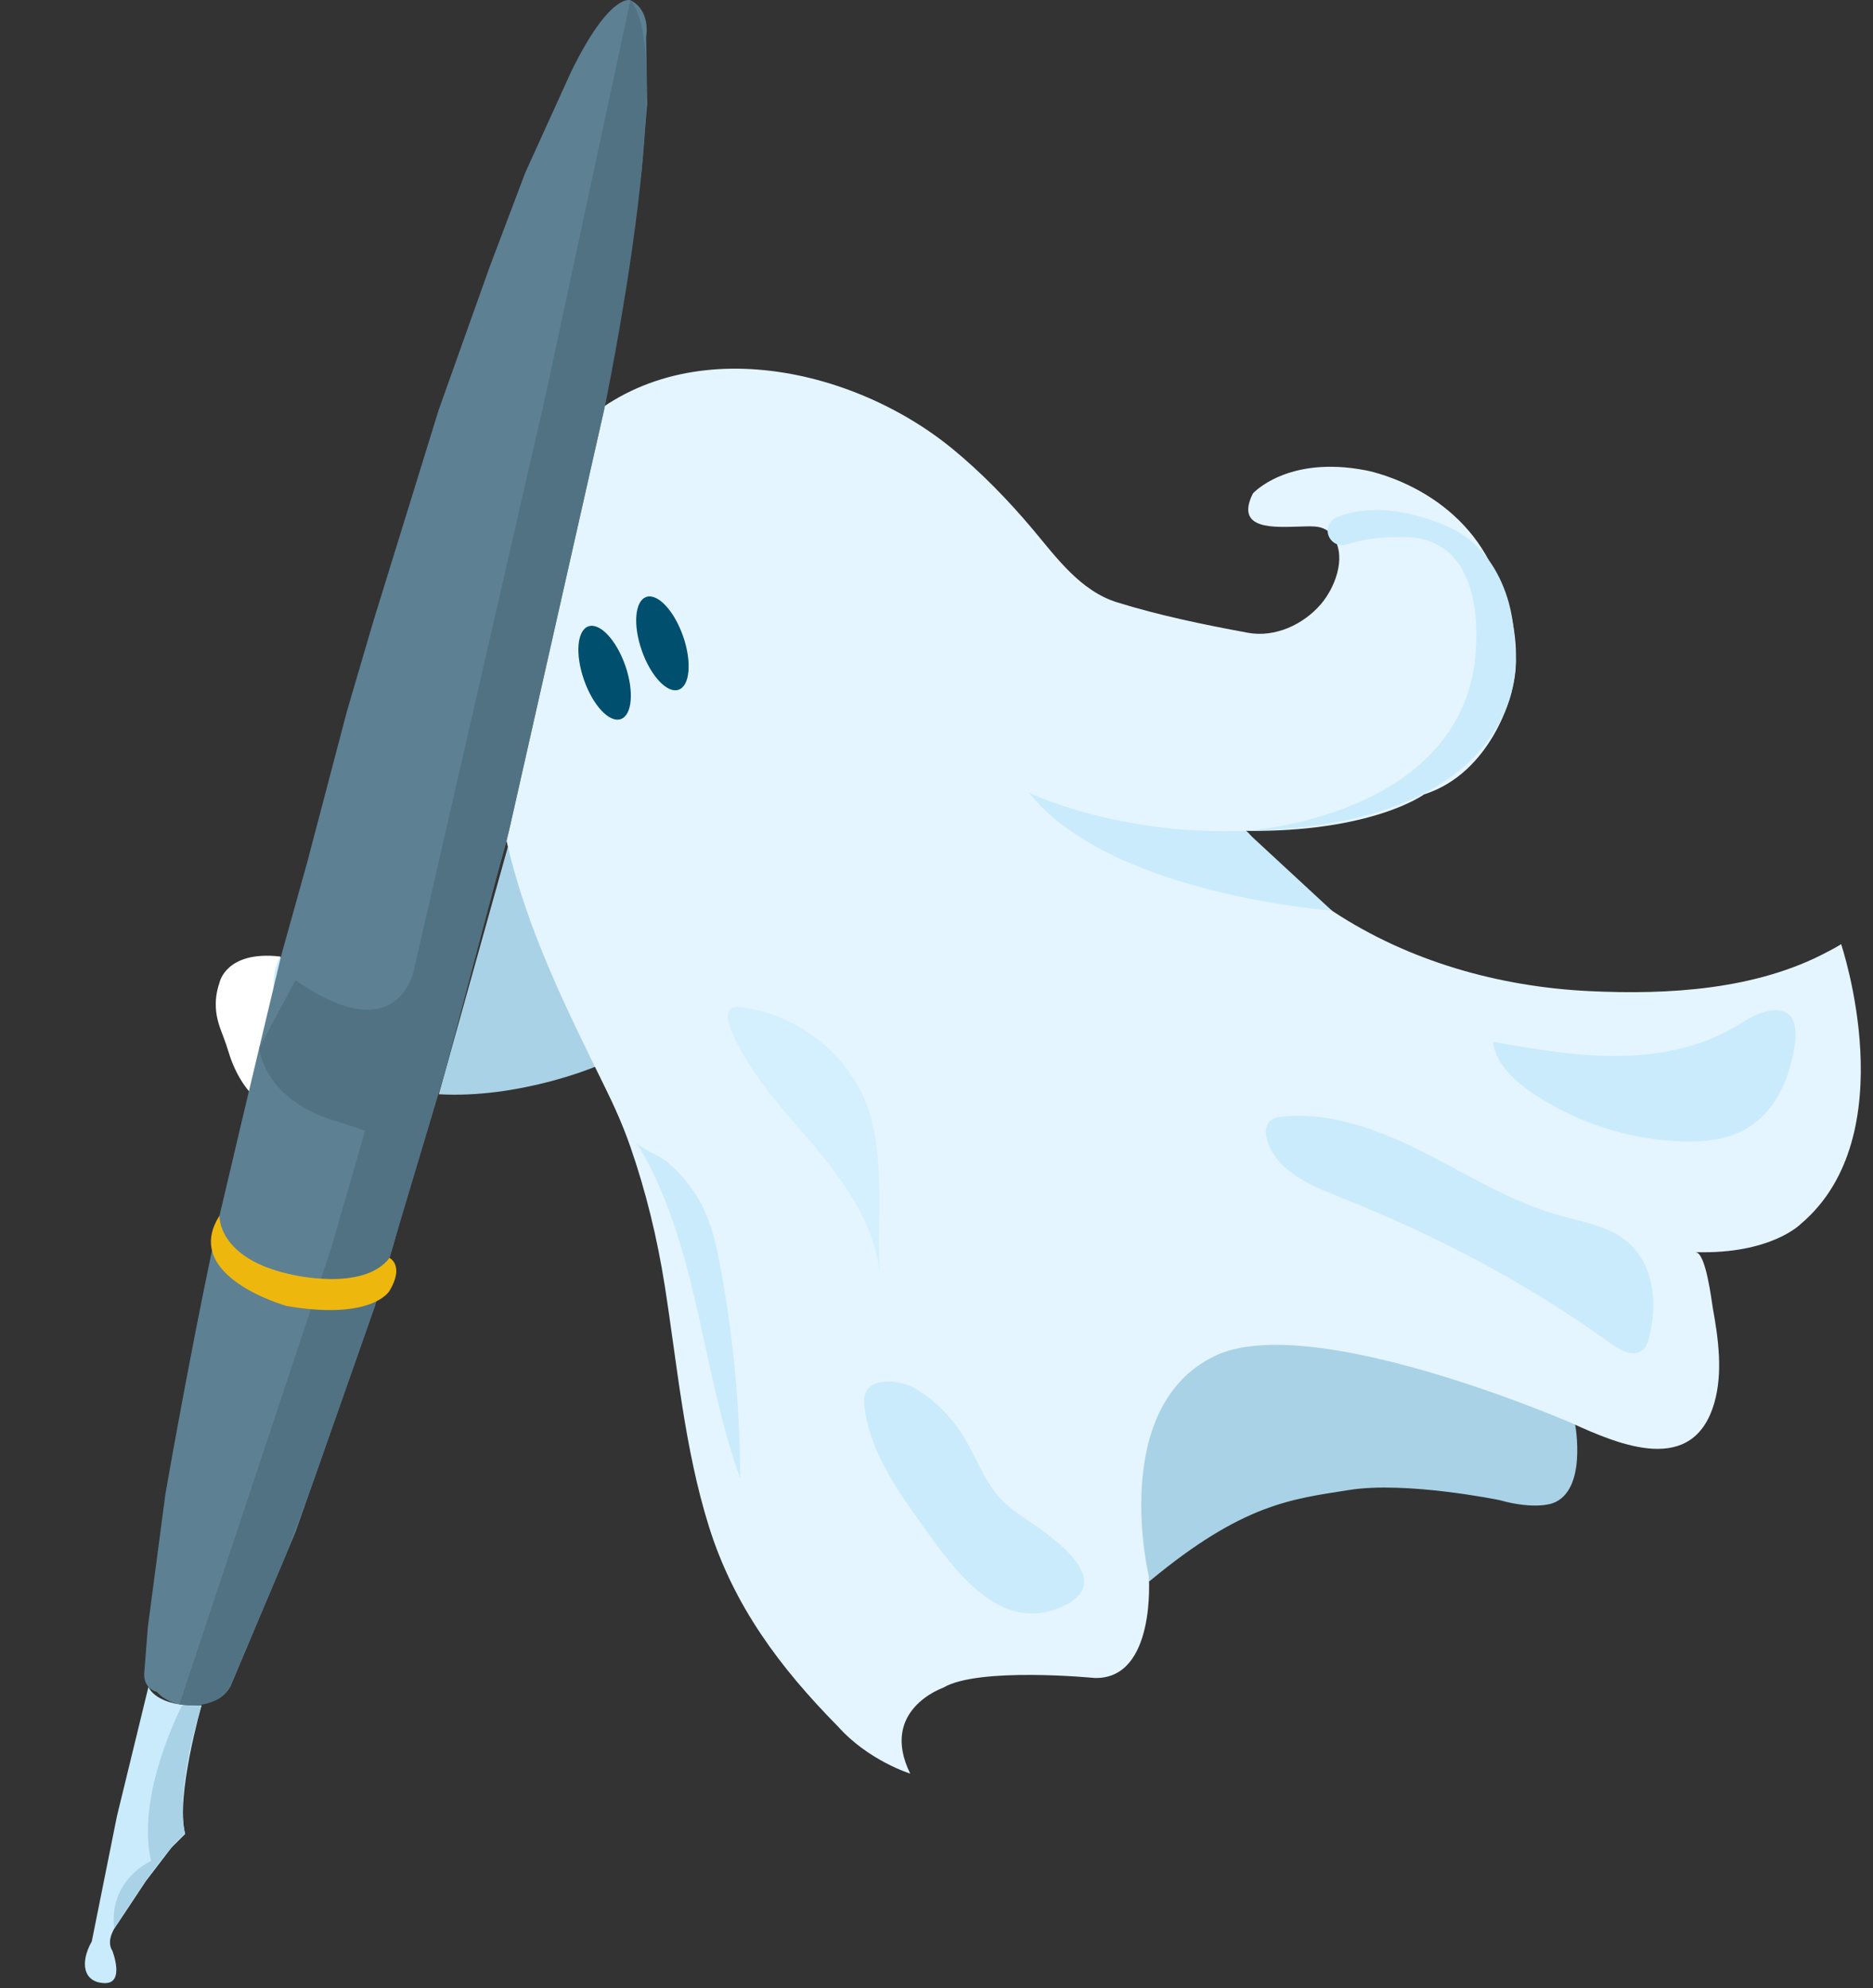
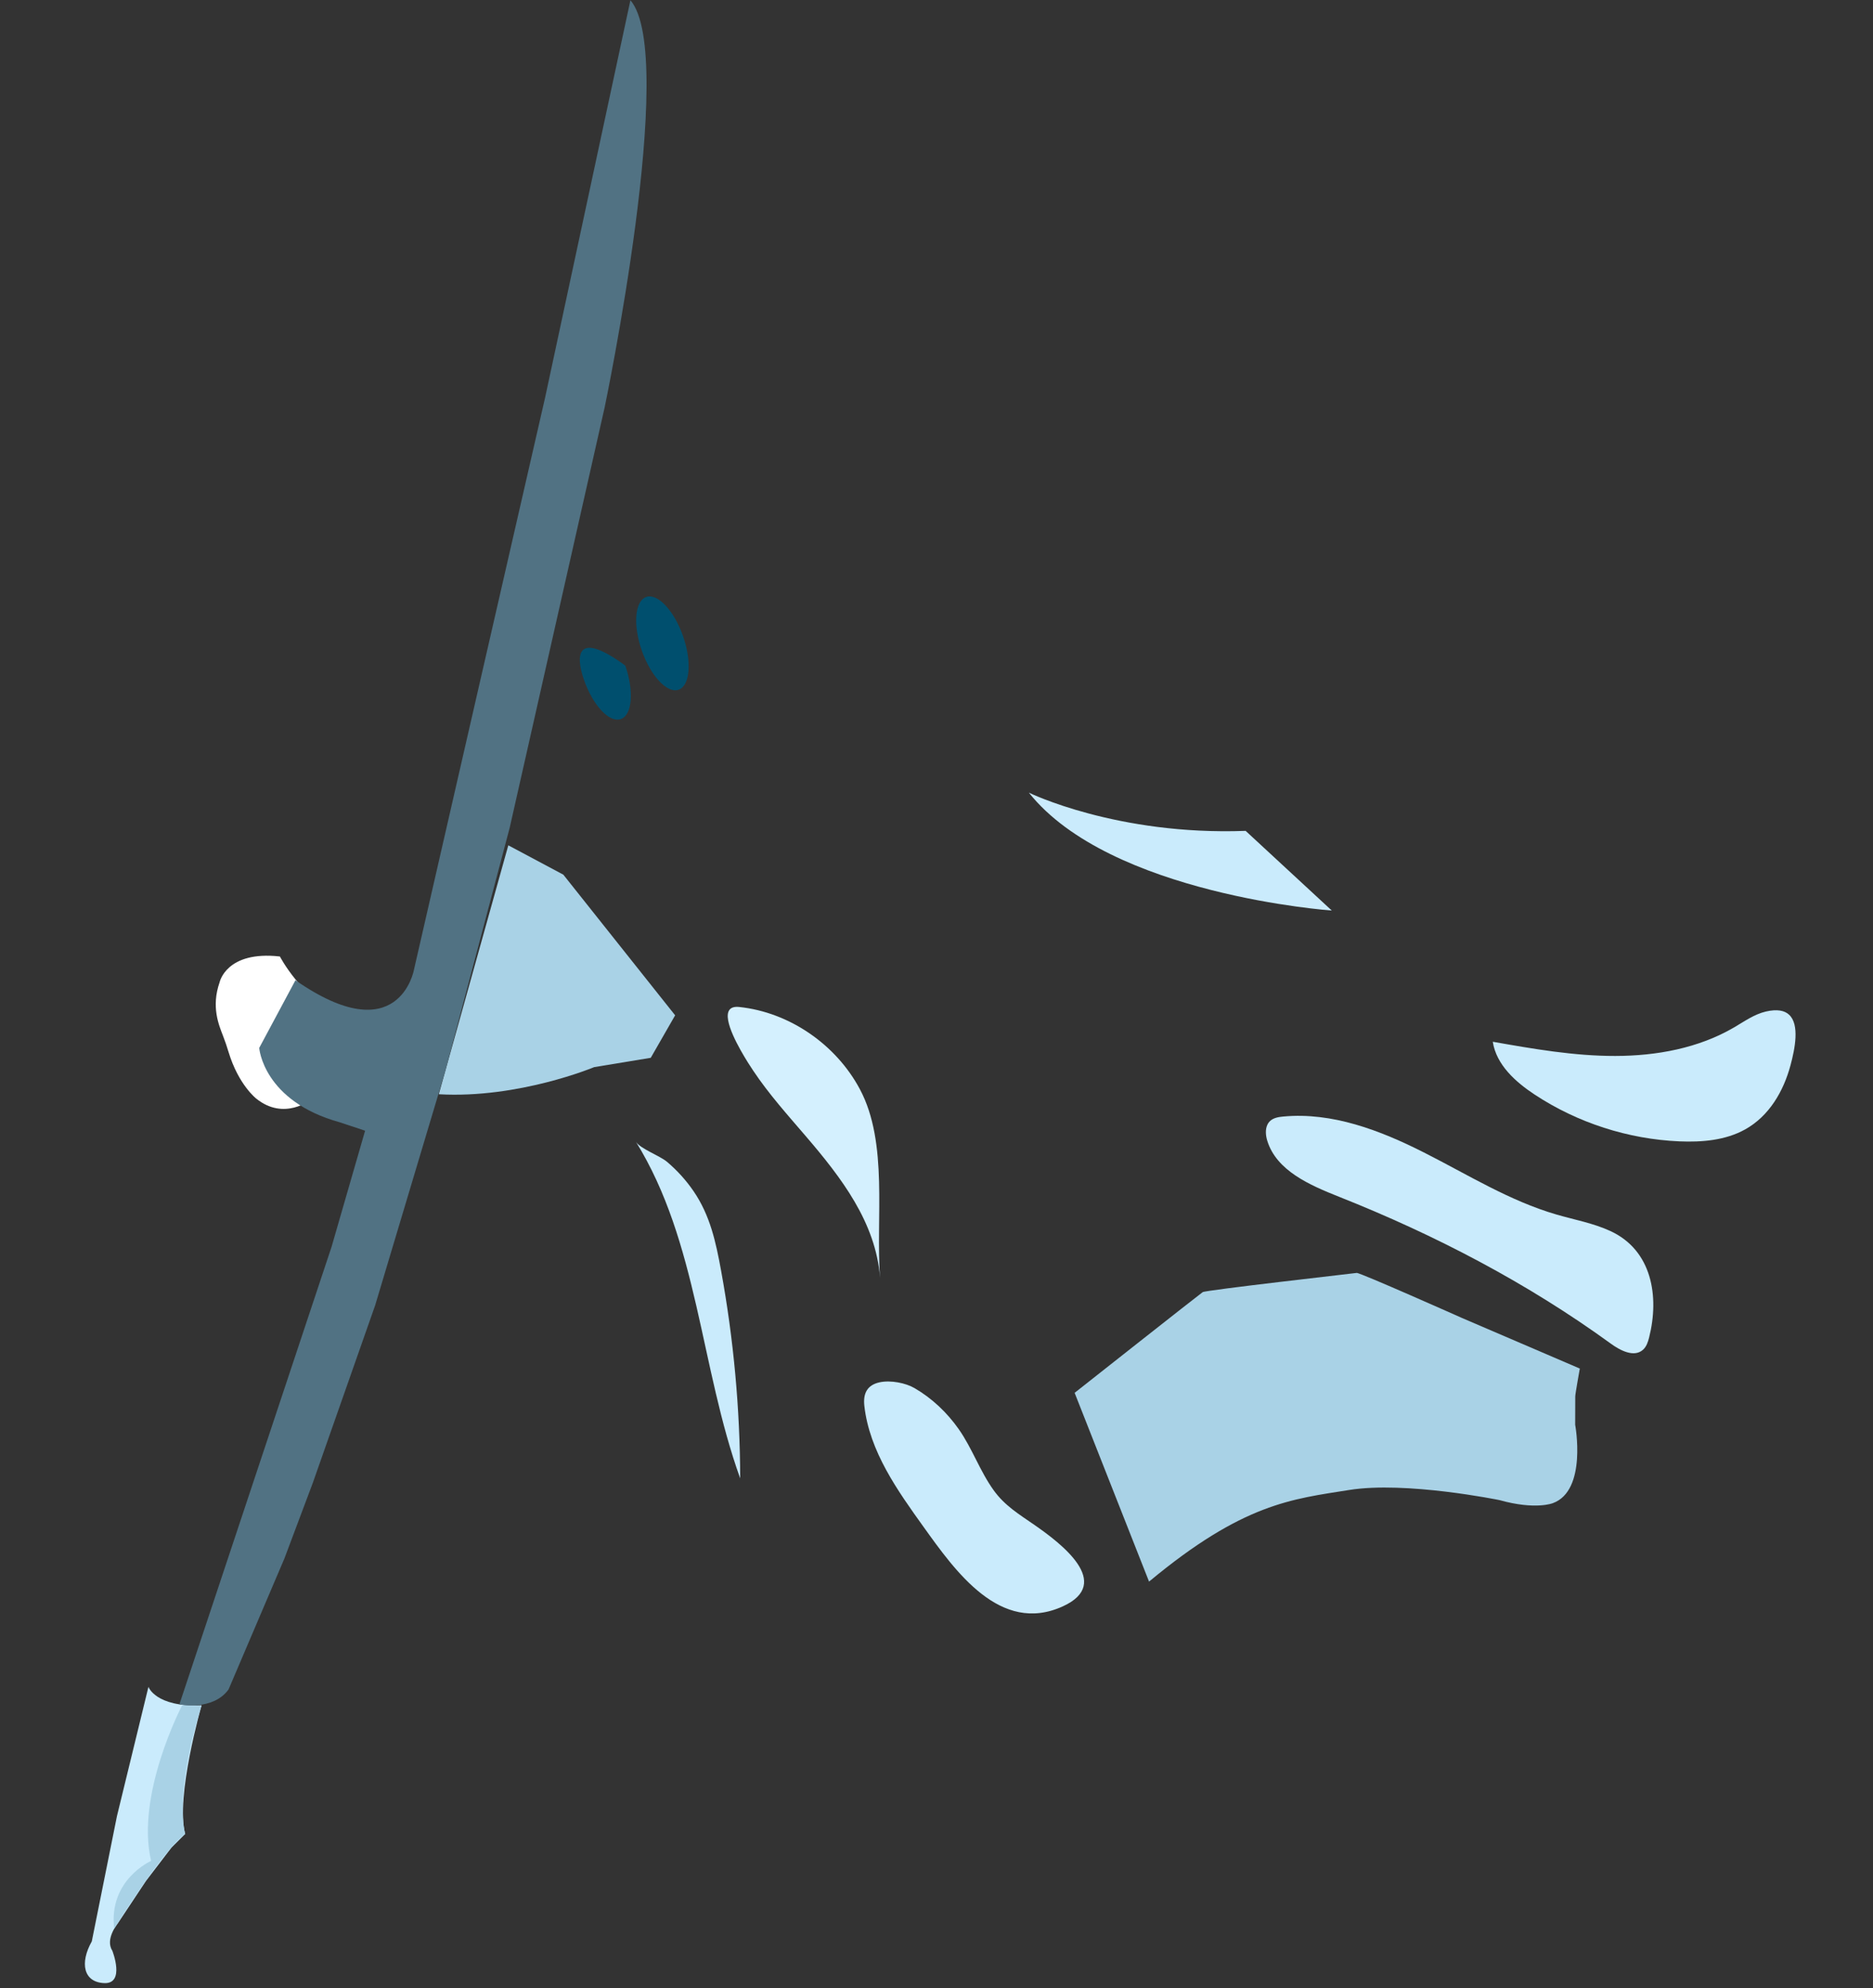
<svg xmlns="http://www.w3.org/2000/svg" width="98" height="104" viewBox="0 0 98 104" fill="none">
  <rect x="0" y="0" width="98" height="104" fill="#333333" stroke="none" />
  <g clip-path="url(#clip0_859_35019)">
    <path d="M82.417 74.532C82.417 74.532 83.058 77.972 81.25 78.634C81.25 78.634 80.346 79.004 78.458 78.475C78.458 78.475 73.564 77.469 70.587 77.946C67.608 78.422 65.053 78.635 60.121 82.738L56.227 72.863C56.227 72.863 62.768 67.701 62.928 67.595C63.087 67.489 70.826 66.615 70.986 66.59C71.145 66.563 76.49 68.945 76.49 68.945L82.66 71.593C82.66 71.593 82.421 72.916 82.421 73.049C82.421 73.182 82.417 74.532 82.417 74.532Z" fill="#A9D2E6" />
    <path d="M26.596 44.221L29.474 45.755L35.325 53.114L34.049 55.337L31.09 55.824C31.09 55.824 27.134 57.481 22.959 57.243L26.596 44.221Z" fill="#A9D2E6" />
-     <path d="M60.109 82.458C60.109 82.458 60.508 87.858 57.277 87.779C57.277 87.779 51.174 87.183 49.339 88.295C49.339 88.295 45.988 89.447 47.624 92.782C47.624 92.782 45.443 92.107 43.847 90.32C40.817 87.248 38.394 84.011 37.094 79.862C35.812 75.766 35.443 71.465 34.779 67.246C34.39 64.774 33.795 62.321 32.971 59.957C32.603 58.902 32.151 57.886 31.657 56.884C29.593 52.691 27.549 48.58 26.505 43.999C24.998 37.39 24.724 28.309 29.639 22.958C34.983 17.139 44.28 18.948 49.804 23.453C51.312 24.684 52.761 26.172 54.04 27.694C55.273 29.163 56.53 30.916 58.454 31.511C60.688 32.204 62.995 32.678 65.294 33.102C66.708 33.363 68.195 32.673 69.108 31.61C69.836 30.762 70.442 29.226 69.809 28.164C69.378 27.441 68.76 27.529 67.999 27.547C66.704 27.578 64.591 27.748 65.554 25.815C65.554 25.815 67.349 23.81 71.457 24.604C71.457 24.604 75.865 25.378 77.939 29.389C77.939 29.389 80.014 32.605 79.076 36.258C79.076 36.258 78.099 40.408 74.509 41.559C74.509 41.559 71.796 43.545 65.175 43.465C65.331 43.467 66.104 44.614 66.226 44.745C67.269 45.864 68.472 46.837 69.75 47.679C73.711 50.288 78.424 51.618 83.144 51.847C87.293 52.049 91.902 51.781 95.629 49.787C95.694 49.752 96.341 49.418 96.329 49.382C96.329 49.382 99.72 59.388 94.215 64.034C94.215 64.034 92.659 65.622 88.711 65.503C89.265 65.523 89.554 68.075 89.624 68.46C89.911 70.043 90.15 71.81 89.7 73.38C88.597 77.221 84.773 75.609 82.209 74.437C82.209 74.437 68.564 68.496 63.541 70.943C57.995 73.643 60.109 82.458 60.109 82.458Z" fill="#E4F5FF" />
    <path d="M14.646 50.037C14.646 50.037 15.742 52.171 17.936 53.293C17.936 53.293 20.509 53.948 19.313 55.239C19.313 55.239 18.096 56.867 16.271 57.522C16.271 57.522 14.875 58.653 13.409 57.472C13.409 57.472 12.477 56.755 11.956 55.025C11.873 54.749 11.78 54.475 11.676 54.206C11.453 53.625 11.04 52.678 11.49 51.387C11.491 51.387 11.833 49.719 14.646 50.037Z" fill="white" />
-     <path d="M14.66 50.029C14.66 50.029 13.345 52.4 15.845 54.121C15.845 54.121 16.855 54.729 15.752 56.079C15.752 56.079 14.831 57.333 13.562 57.52C13.562 57.52 14.621 58.617 17.081 57.202C17.081 57.202 18.393 56.625 19.639 54.909C19.639 54.909 19.969 53.922 18.857 53.644C18.857 53.645 16.255 53.097 14.66 50.029Z" fill="#CAEBFC" />
-     <path d="M32.984 0.012C32.984 0.012 31.92 -0.412 29.873 3.771L27.48 9.04L25.619 13.963L22.958 21.428L19.528 32.52L18.146 37.231L16.071 45.12L14.722 49.951L12.721 58.356L11.484 63.598C11.484 63.598 10.248 69.077 8.652 78.17L7.735 85.119L7.555 87.422C7.555 87.422 7.396 88.276 8.213 88.514C8.213 88.514 9.131 89.666 11.025 89.01C11.025 89.01 11.644 88.951 12.062 88.216L15.459 80.156L19.63 68.283L20.552 65.239L26.535 43.889L31.634 21.318L32.704 14.955L32.983 12.771L33.569 8.932L33.861 5.438L33.808 1.931C33.809 1.931 34.074 0.555 32.984 0.012Z" fill="#5D8093" />
    <path d="M35.506 36.081C36.103 35.875 36.208 34.622 35.74 33.282C35.272 31.942 34.41 31.023 33.813 31.23C33.216 31.436 33.111 32.69 33.579 34.029C34.047 35.369 34.91 36.288 35.506 36.081Z" fill="#004F6E" />
-     <path d="M32.482 37.617C33.079 37.411 33.183 36.157 32.716 34.818C32.248 33.478 31.385 32.559 30.788 32.766C30.192 32.972 30.087 34.225 30.555 35.565C31.022 36.905 31.885 37.824 32.482 37.617Z" fill="#004F6E" />
+     <path d="M32.482 37.617C33.079 37.411 33.183 36.157 32.716 34.818C30.192 32.972 30.087 34.225 30.555 35.565C31.022 36.905 31.885 37.824 32.482 37.617Z" fill="#004F6E" />
    <path d="M93.608 53.081C93.371 52.863 92.987 52.779 92.392 52.917C91.786 53.059 91.266 53.434 90.73 53.747C88.872 54.834 86.674 55.236 84.519 55.24C82.364 55.244 80.228 54.87 78.106 54.497C78.29 55.697 79.29 56.599 80.308 57.268C82.548 58.741 85.193 59.593 87.875 59.708C89.052 59.757 90.277 59.656 91.306 59.085C92.571 58.384 93.321 57.08 93.685 55.723C93.915 54.867 94.171 53.597 93.608 53.081Z" fill="#CAEBFC" />
    <path d="M66.308 58.847C66.343 58.771 66.39 58.703 66.453 58.643C66.635 58.474 66.899 58.431 67.146 58.409C69.699 58.17 72.211 59.129 74.497 60.286C76.784 61.442 78.984 62.823 81.447 63.538C82.39 63.812 83.368 63.987 84.26 64.399C86.438 65.404 86.829 67.818 86.286 69.968C86.226 70.204 86.147 70.449 85.964 70.611C85.5 71.024 84.78 70.653 84.278 70.287C79.913 67.116 75.086 64.599 70.066 62.608C68.534 61.999 66.792 61.248 66.307 59.677C66.224 59.409 66.196 59.094 66.308 58.847Z" fill="#CAEBFC" />
    <path d="M38.754 54.945C38.177 53.913 37.61 52.566 38.678 52.678C41.321 52.957 43.751 54.652 44.992 56.981C46.495 59.8 45.81 63.772 46.048 66.846C45.823 63.942 44.013 61.597 42.162 59.438C41.208 58.324 40.221 57.228 39.407 56.005C39.299 55.846 39.026 55.43 38.754 54.945Z" fill="#D4F0FE" />
    <path d="M33.273 59.73C33.494 60.087 34.529 60.466 34.893 60.772C35.424 61.219 35.894 61.738 36.286 62.31C37.159 63.583 37.457 64.985 37.73 66.476C38.384 70.058 38.719 73.697 38.728 77.336C36.639 71.531 36.524 64.979 33.273 59.73Z" fill="#CAEBFC" />
    <path d="M65.175 43.465L69.682 47.633C69.682 47.633 58.088 46.813 53.833 41.466C53.834 41.467 58.434 43.717 65.175 43.465Z" fill="#CAEBFC" />
-     <path d="M69.565 28.135C69.337 27.735 69.518 27.23 69.946 27.057C71.003 26.631 72.185 26.594 73.297 26.795C74.361 26.986 75.526 27.35 76.445 27.923C77.732 28.727 78.541 30.087 78.941 31.519C79.222 32.528 79.259 33.531 79.314 34.569C79.314 34.569 79.773 43.187 65.174 43.465C65.174 43.465 75.704 42.83 77.101 35.067C77.101 35.067 78.417 27.82 73.112 28.098C73.112 28.098 71.87 28.037 70.455 28.485C70.114 28.595 69.741 28.447 69.565 28.135Z" fill="#CAEBFC" />
    <path d="M46.008 72.316C45.372 72.46 45.152 72.897 45.225 73.546C45.493 75.928 46.965 77.983 48.324 79.877C49.977 82.18 52.332 85.527 55.611 84.032C58.278 82.816 55.485 80.717 54.129 79.776C53.329 79.221 52.583 78.778 51.997 77.968C51.273 76.967 50.873 75.773 50.162 74.761C49.553 73.896 48.771 73.151 47.852 72.617C47.396 72.35 46.596 72.183 46.008 72.316Z" fill="#CAEBFC" />
    <path d="M10.547 89.212C10.547 89.212 9.171 93.994 9.689 95.939L8.971 96.654L7.635 98.401L6.159 100.625C6.159 100.625 5.481 101.439 5.88 102.054C5.88 102.054 6.558 103.782 5.461 103.742C4.364 103.702 4.165 102.69 4.803 101.558L6.119 95.006L7.767 88.244C7.767 88.244 8.134 89.314 10.547 89.212Z" fill="#CAEBFC" />
    <path d="M9.529 89.212C9.529 89.212 7.083 93.882 7.907 97.349C7.907 97.349 5.665 98.332 5.975 100.898C5.975 100.898 8.439 96.886 9.689 95.939C9.689 95.939 9.064 94.072 10.546 89.212H9.529Z" fill="#A9D2E6" />
    <path d="M32.985 0.012L28.517 20.819L21.656 50.745C21.656 50.745 20.87 55.041 15.459 51.279L13.563 54.819C13.563 54.819 13.758 57.602 17.787 58.714L19.103 59.151L17.348 65.226L9.386 89.16C9.386 89.16 11.137 89.52 11.959 88.379L14.878 81.537L16.369 77.568L19.63 68.283L23.293 56.05L26.669 43.3L31.635 21.319C31.635 21.318 35.485 2.924 32.985 0.012Z" fill="#517283" />
-     <path d="M11.484 63.597C11.484 63.597 11.365 65.833 15.221 66.667C15.221 66.667 19.012 67.602 20.381 65.804C20.381 65.804 21.179 66.191 20.381 67.528C20.381 67.528 19.502 69.089 15.008 68.322C15.008 68.322 9.45 66.787 11.484 63.597Z" fill="#EDB70D" />
  </g>
  <defs>
    <clipPath id="clip0_859_35019">
      <rect width="97.362" height="104" fill="white" />
    </clipPath>
  </defs>
</svg>